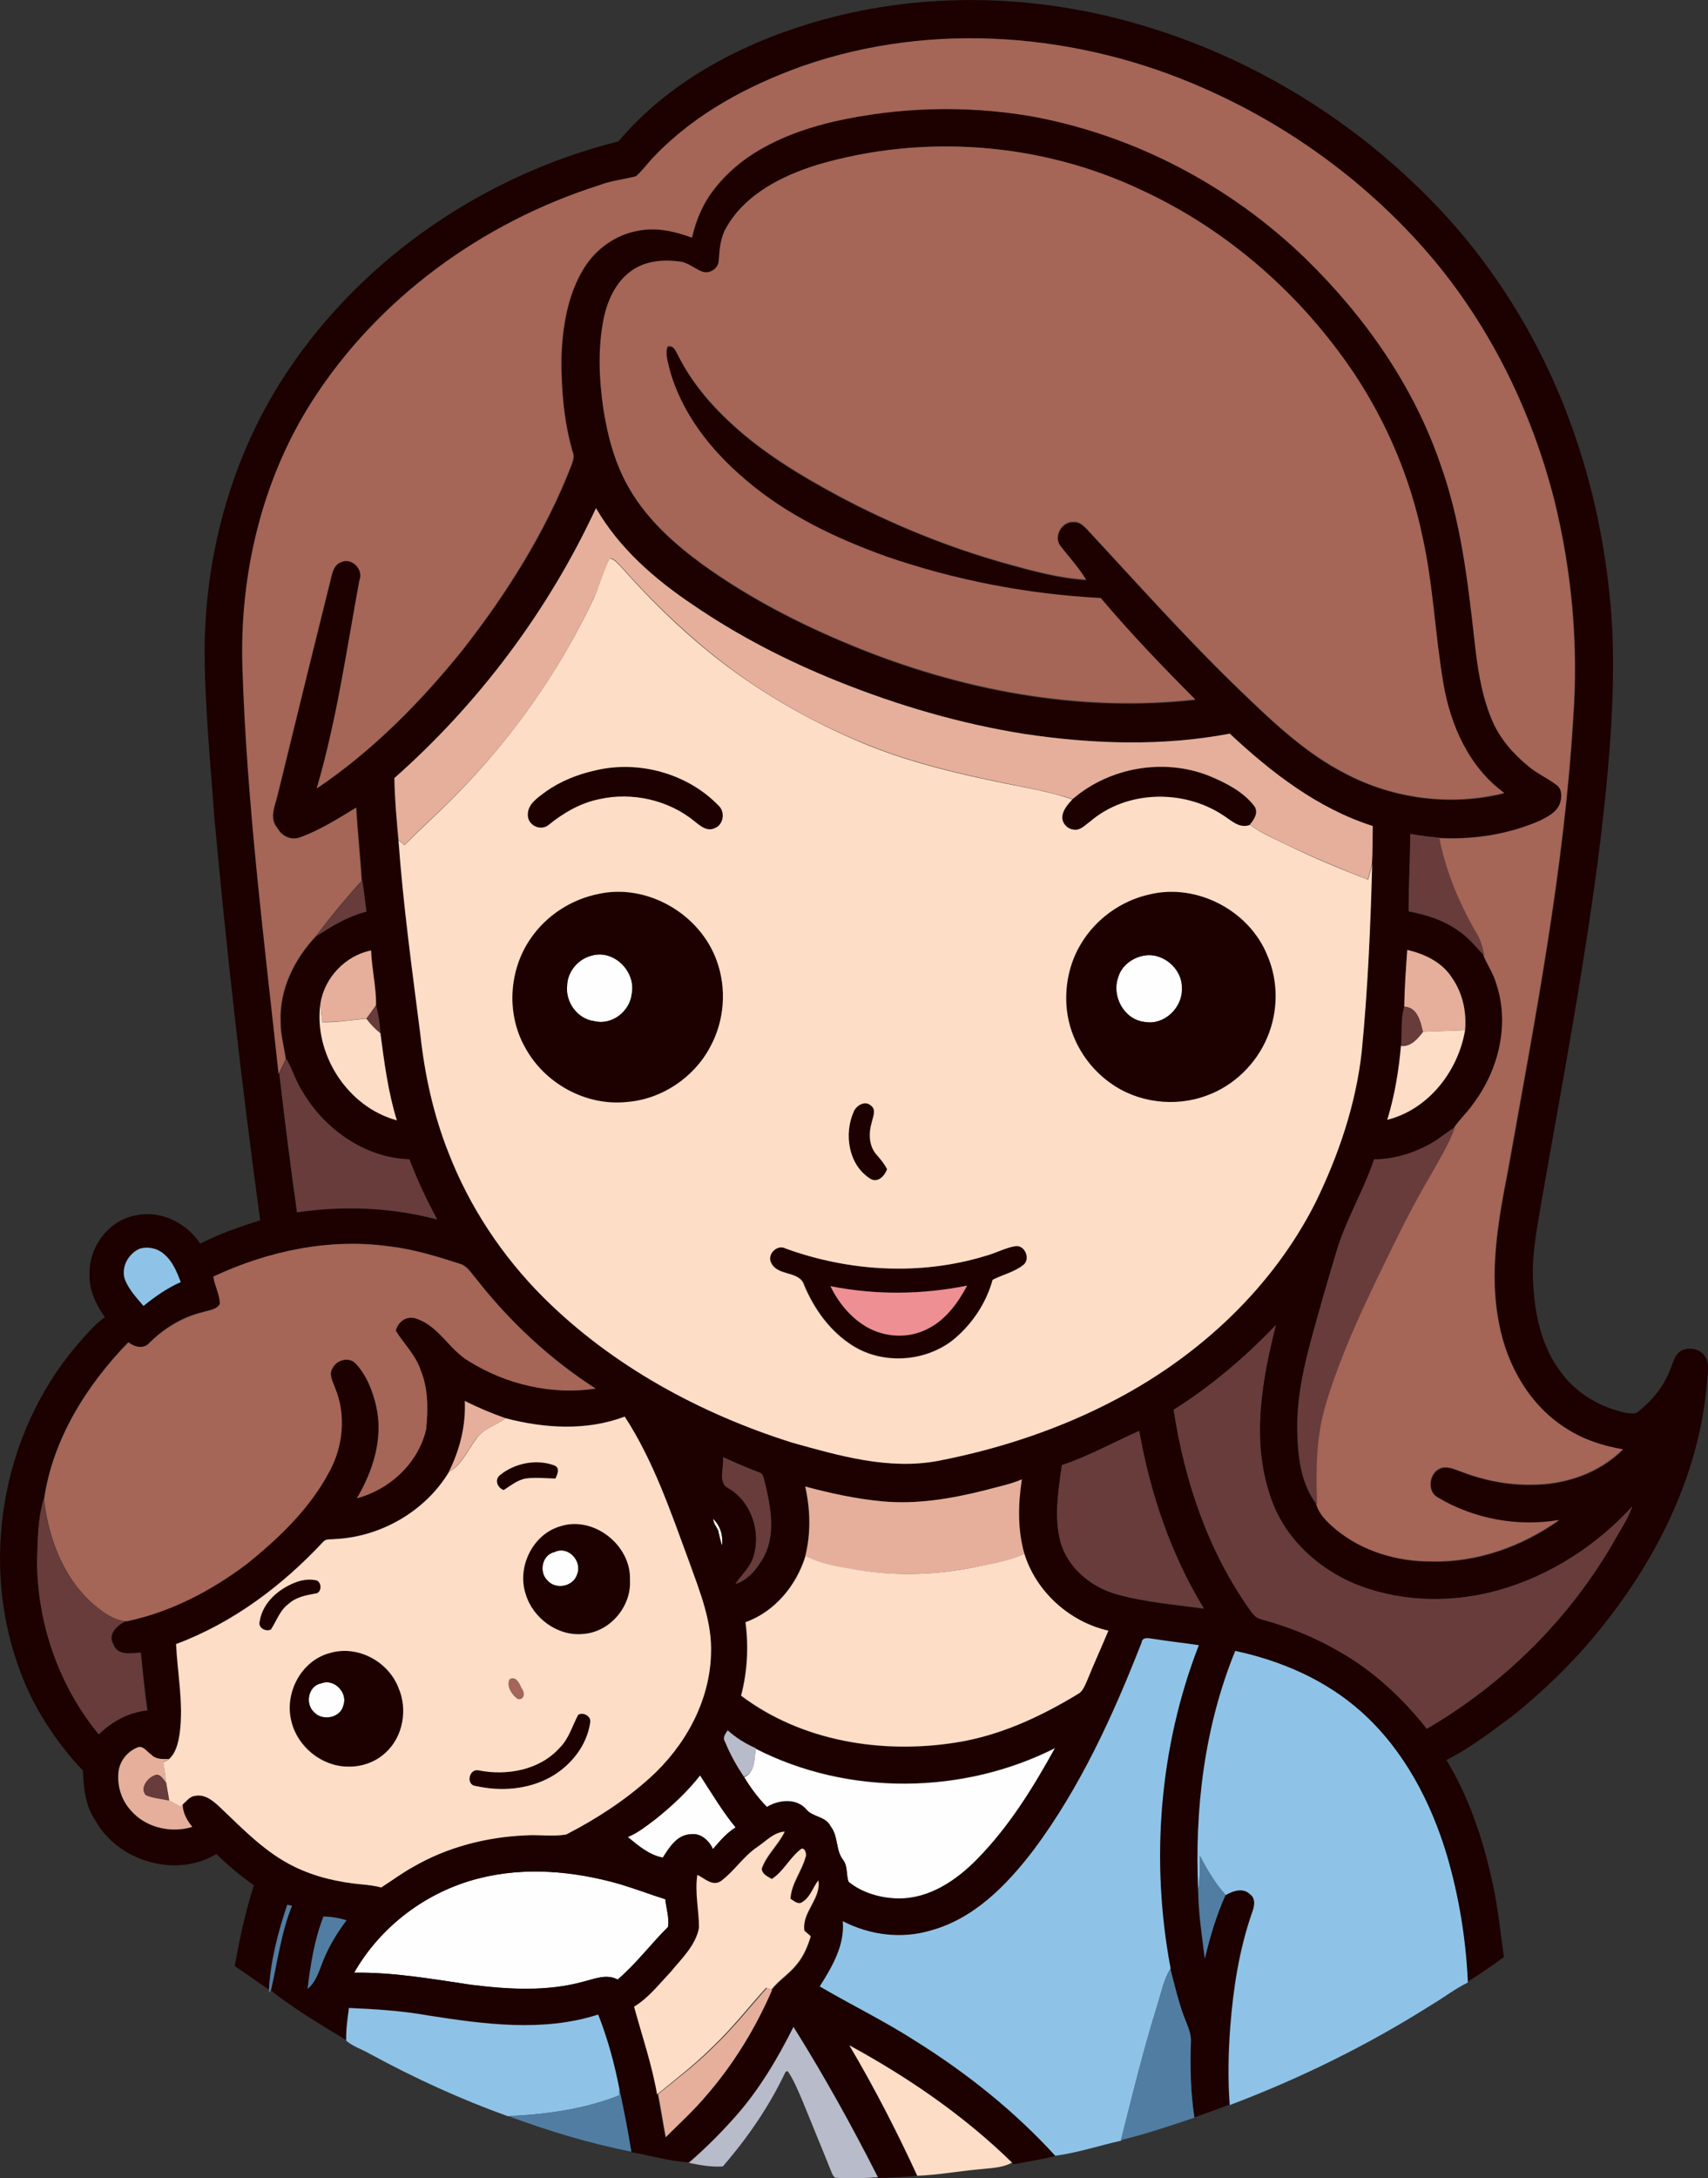
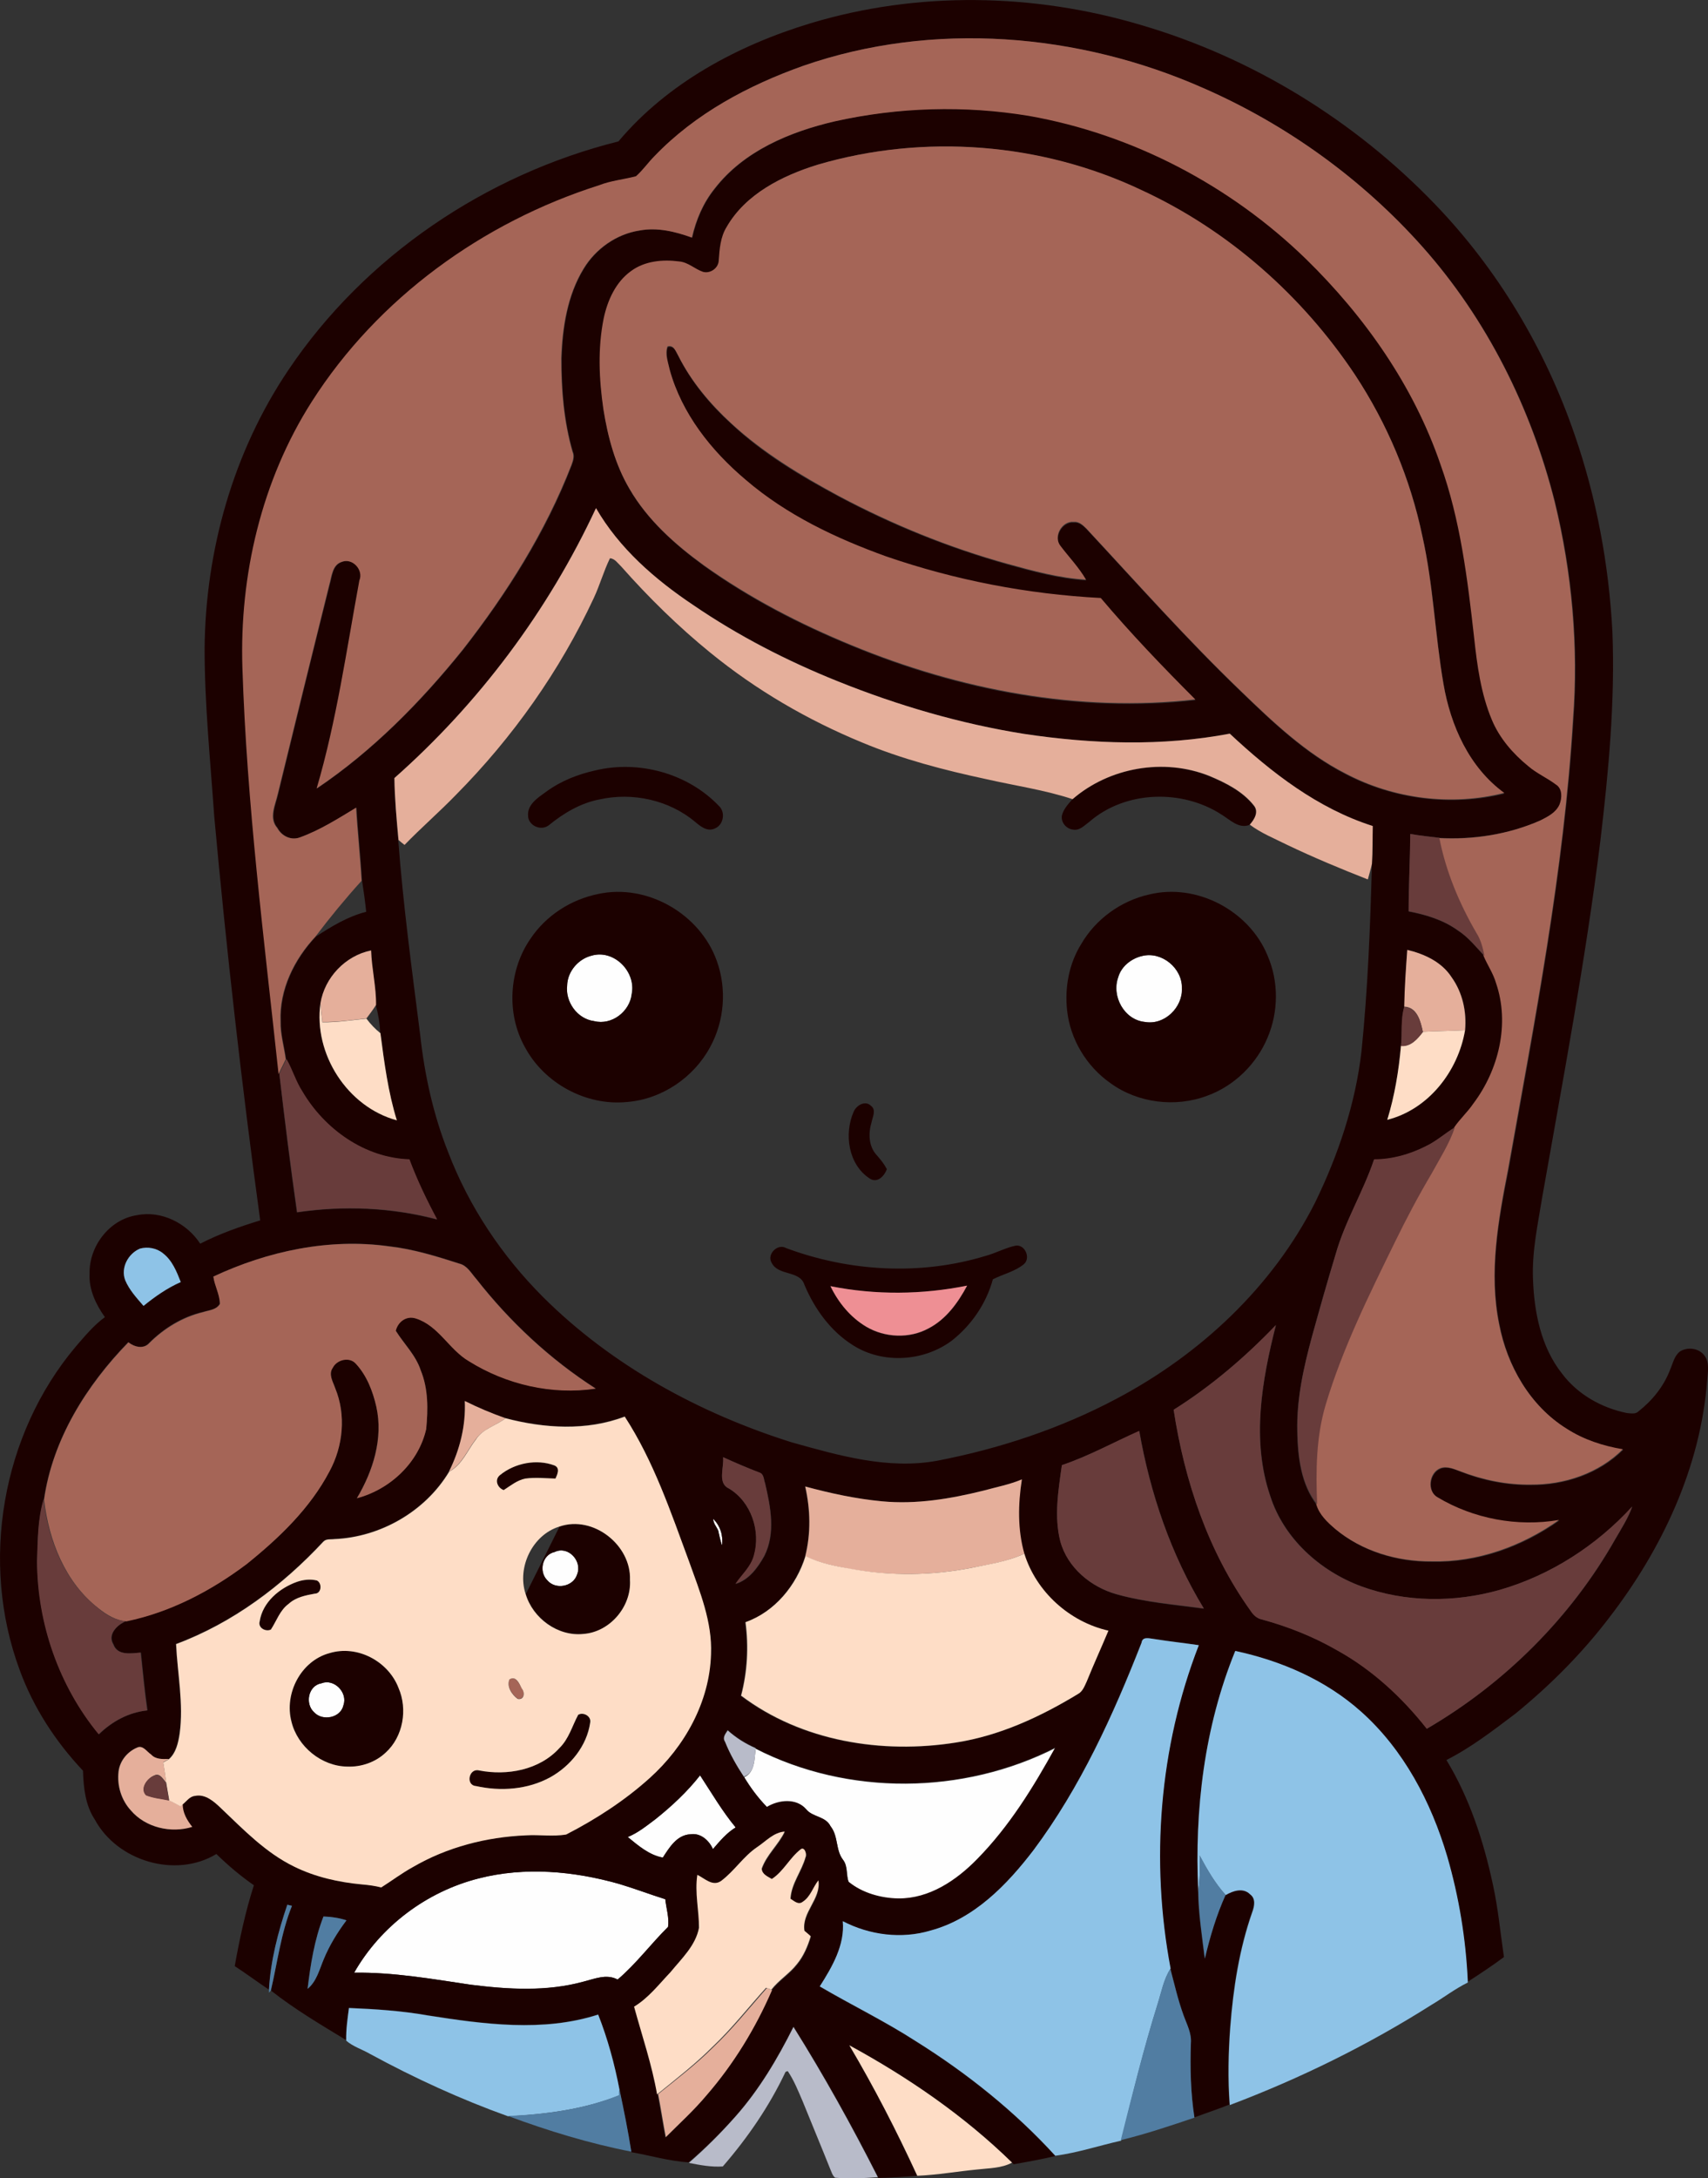
<svg xmlns="http://www.w3.org/2000/svg" version="1.1" id="Layer_1" x="0px" y="0px" viewBox="0 0 623.6 794.8" enable-background="new 0 0 623.6 794.8" xml:space="preserve">
  <rect x="0" y="0" width="623.6" height="794.8" fill="#333333" stroke="none" />
  <path fill="#FEFEFE" d="M216,348.7c8.2-2.4,16.3,5.9,14.6,14c-0.7,6.4-7.3,11.5-13.7,9.9c-6.2-0.8-10.6-7.1-9.9-13.2  C207.3,354.4,211.2,349.9,216,348.7z" />
  <path fill="#FEFEFE" d="M417.1,348.8c7.2-1.7,14.6,4.5,14.5,11.8c0.3,7-6.4,13.5-13.5,12.3c-7.6-0.7-12.3-9.3-9.8-16.3  C409.4,352.6,413,349.7,417.1,348.8z" />
  <path fill="#FEFEFE" d="M262.2,558.4c-0.6-1.4-1.8-2.6-1.8-4.2c2.6,2.6,3.7,6.1,3.2,9.7C263,562.1,262.6,560.2,262.2,558.4z" />
  <path fill="#FEFEFE" d="M202.5,566.3c5-2.4,10.2,3.3,8.2,8.2c-1.4,4.5-7.9,5.7-10.9,2.1C196.6,573.5,197.9,567.3,202.5,566.3z" />
  <path fill="#FEFEFE" d="M117.4,614.2c4.6-1.8,9.7,3.4,8,8c-1,4.7-7.6,6-10.7,2.6C111.2,621.7,112.5,615,117.4,614.2z" />
  <path fill="#FEFEFE" d="M275.9,638.1c33.8,17.3,75.8,16.8,109.5-0.3c-8,14.5-16.8,28.9-28.5,40.7c-7.6,7.7-17.6,14.5-28.8,14.4  c-6.5-0.1-13.2-2-18.2-6.1c-1-2.6-0.2-5.7-2-8c-2.9-3.6-1.7-8.7-4.6-12.3c-1.8-3.7-6.6-3.2-8.9-6.2c-3.6-4.1-10-3.4-14.3-0.8  c-3.3-3.3-6-7.1-8.4-11C275.7,646.7,275.4,641.7,275.9,638.1z" />
  <path fill="#FEFEFE" d="M255.6,647.8c4.2,6.4,8.1,13.1,13,19c-3.3,2-5.8,5-8.3,7.9c-1.5-3.2-4.6-6-8.3-5.4c-4.9,0.3-7.6,4.8-10,8.5  c-5-0.9-9-4.4-12.8-7.5c3.7-1.5,6.9-4.1,10.1-6.5C245.2,659.1,250.9,653.8,255.6,647.8z" />
  <path fill="#FEFEFE" d="M174.8,685.4c16.8-4.3,34.6-2.7,51.2,2c5.7,1.7,11.2,3.8,16.9,5.6c0.4,3.3,1.5,6.8,1,10.1  c-6.3,6.3-11.6,13.5-18.4,19.2c-4.1-2.2-8.5-0.2-12.6,0.8c-13.4,3.6-27.4,2.8-41,1.1c-14.1-2.1-28.3-4.6-42.6-4.4  C139,702.8,155.8,690.2,174.8,685.4z" />
  <g>
    <g>
      <path fill="#1C0100" d="M295.9,8.5C335-3.3,377.5-2.5,416.5,9.1C457.2,21,494.6,44,524,74.6c22.9,23.8,40.2,52.8,50.9,84    c8,23.1,12.5,47.4,13.8,71.9c1,25.5-1.4,51-4.4,76.3c-5.4,43.6-13.6,86.7-21.2,129.9c-1.6,9.9-3.8,19.8-3.4,29.9    c0.4,12.1,2.9,24.9,10.6,34.6c5.7,7.6,14.4,12.5,23.7,14.4c1.4,0.1,3.1,0.5,4.2-0.6c5.1-4,9.3-9.2,11.6-15.3c1-2.3,1.5-5,3.6-6.6    c2.8-1.7,6.8-1.2,8.8,1.4c2.1,2.6,1.3,6.1,1.1,9.1c-2.4,31.8-16.5,61.7-35.8,86.7c-9.9,13-21.5,24.6-34.1,34.9    c-8.1,6.1-16.2,12.4-25.3,17c8.5,14,13.6,29.7,17,45.6c1.9,8.7,2.7,17.5,4,26.3c-4.3,3.2-8.7,6.1-13.2,9    c-0.8-15.4-3.3-30.7-7.5-45.5c-5.8-19.8-15.8-39-31.5-52.9C484,613,467.8,606,451,602.4c-11.3,27.6-14.9,57.9-13.6,87.6    c0.1,8.3,1.4,16.4,2.4,24.6c1.9-8,4.3-15.8,7.6-23.3c2.7-1.5,6.4-2.8,8.9-0.3c2.2,1.6,1.7,4.4,0.8,6.6c-4.7,13.5-6.9,27.7-8,41.8    c-0.7,9.5-1,19-0.2,28.5c-4.2,1.7-8.5,3.1-12.8,4.7c-1.4-9-1.6-18.1-1.3-27.2c0.3-3.7-1.6-6.9-2.7-10.2c-2-5.5-3.3-11.3-4.8-16.9    c-7.4-39.3-4.2-80.7,10.3-118c-5.5-0.9-11.1-1.5-16.6-2.3c-1.6-0.2-4-0.9-4.3,1.4c-10.3,26.5-22.3,52.7-39.3,75.7    c-9.7,12.7-21.7,25.1-37.6,29.4c-10.7,3.1-22.3,1.7-32.1-3.4c0.9,8.7-3.8,16.7-8.4,23.8c11.6,6.8,23.8,12.7,35.1,20    c18.7,11.7,36,25.5,50.9,41.8c-5,1.2-10.1,2.1-15.2,3l-0.6-0.6C352,772,331.6,758,310.1,746.3c9.1,15.4,17.3,31.3,24.8,47.6    c-4.7,0.4-9.5,0.7-14.2,0.8l-0.2-0.4c-9.4-18.7-19.6-37-30.8-54.8c-5.8,11.6-12.5,22.8-21.1,32.6c-5.3,6-11.1,11.7-17.2,16.9    c-7-0.4-13.9-2.5-20.9-3.7l0-0.2c-1.2-7.6-2.8-15.1-4.3-22.6c-1.8-9.4-4.3-18.6-7.8-27.5c-20.2,6.5-41.8,3.5-62.3,0.3    c-9.5-1.6-19.1-2.3-28.7-2.7c-0.5,3.9-1.1,7.8-1,11.8c-9.4-5.7-18.9-11.3-27.5-18.1c2.4-10.3,3.7-21,7.7-30.9    c-0.4-0.1-1.3-0.3-1.7-0.4c-3.4,10-6.1,20.5-6.7,31c-4.2-2.8-8.2-5.8-12.5-8.6c1.8-10,3.9-19.9,7-29.5c-4.9-3.4-9.5-7.3-13.7-11.4    c-14.9,9-36.2,2.6-44.4-12.6c-3.5-5.3-4.1-11.7-4.3-17.8c-10-10.6-18.1-23-23.1-36.7c-14.6-39.3-6.6-86,20.5-118.1    c3.3-3.8,6.5-7.7,10.6-10.7c-3.3-4.6-5.9-10.1-5.6-15.9c-0.2-10,7.3-19.8,17.3-21.3c8.9-1.8,18.2,2.9,23.1,10.4    c7-3.6,14.4-6.2,21.9-8.5c-6.7-49.1-12.3-98.3-16.8-147.6c-1.4-20.3-3.5-40.6-3.5-61c0.3-35.9,10.5-71.9,30.6-101.7    c27.9-41.5,72.1-71.3,120.5-83.4C243.8,30.2,269.5,16.5,295.9,8.5z M293.3,24c-20,7.1-39.4,17.4-54,33c-2.3,2.4-4.3,5.1-6.8,7.4    c-4.5,1.1-9.1,1.5-13.5,3.3c-42.5,13.5-80.8,41.2-104.9,79c-18.3,28.7-26.4,63.2-25.3,97.1c1.6,49.6,8,98.9,13.2,148.2    c1.9,16.8,4,33.6,6.4,50.4c17-2.5,34.5-1.8,51.1,2.6c-3.8-7.1-7.3-14.3-10.1-21.9c-16.3-0.5-31-11-39.1-24.8    c-2.4-3.7-3.6-8-5.8-11.8c-0.7-4.6-2-9.1-1.9-13.8c-0.5-11.6,5-22.7,12.8-31c5.7-3.7,11.6-7.3,18.3-9c-0.4-3.8-0.9-7.5-1.5-11.3    c-0.5-8.9-1.5-17.8-2-26.7c-6.6,3.9-13.2,8.1-20.4,10.8c-3.3,1.3-6.8-0.4-8.4-3.4c-3.1-3.6-0.7-8.4,0.2-12.4    c6.2-25.4,12.4-50.9,18.8-76.3c0.9-3,1-7.3,4.6-8.4c3.9-1.5,8,3,6.4,6.8c-4.8,25.4-8.3,51.1-15.6,75.9    c20.4-13.8,37.9-31.5,53.3-50.6c16.1-20.6,30.3-42.9,39.7-67.4c0.6-1.6,1.2-3.3,0.4-4.9c-3.2-11-4.2-22.6-4.1-34.1    c0.4-11.2,2.1-22.8,8.1-32.6c4.4-7.3,12-12.7,20.5-14c6.5-1.2,13,0.4,19.1,2.6c1.4-6.5,4.1-12.7,8.3-17.9    C271.8,55,288.6,48.1,305,44.2c23.2-5.2,47.5-5.9,71-2c38,6.7,73.5,25.4,101.1,52.2c21.5,21,39.3,46.4,49.1,74.9    c7.3,20.3,10,41.9,12.3,63.2c1.1,10.2,2.5,20.5,6.5,30.1c2.8,6.7,7.6,12.3,13.2,16.8c3.2,2.6,7,4.3,10.2,6.8    c2.4,1.5,2.1,4.9,1.3,7.2c-1.3,3-4.4,4.5-7.1,5.9c-11.6,5.1-24.4,7.1-37.1,6.4c-3.5-0.4-7.1-0.8-10.6-1.4c0,9.4-0.6,18.8-0.6,28.3    c6.3,1.2,12.6,3.1,17.9,6.9c3.9,2.5,6.7,6.1,9.8,9.4c1.4,3.3,3.6,6.3,4.5,9.8c5,14.9,1,31.7-8.3,44c-2.1,3.1-4.9,5.6-7,8.7    c-3.6,2.2-6.7,5-10.6,6.9c-5.9,3-12.4,4.8-19,5c-3.9,11.8-10.6,22.5-14,34.5c-3,9.9-5.9,19.9-8.6,29.9c-3.1,11.4-5.7,23-5.4,34.9    c0.2,9.2,1.4,19.2,7.2,26.6c1.1,3.6,4,6.3,6.8,8.8c9.8,8.2,22.7,12,35.3,11.9c16.7,0.4,33-5.5,46.5-15.1    c-15.2,2.6-31.3-0.3-44.4-8.3c-4-2.2-3.1-9,1.1-10.6c2.5-0.9,5.1,0.3,7.4,1.2c8.1,3.2,16.8,4.9,25.5,4.8    c12.3,0.1,24.9-4.1,33.7-12.9c-7.2-1.2-14.3-3.5-20.5-7.5c-13.4-8.3-21.8-23-24.7-38.2c-3.9-18.8-0.4-37.9,3.3-56.5    c9.7-54.4,20.3-108.9,23.7-164.2c2-26.6-0.4-53.5-6.7-79.3c-8.6-34.2-24.8-66.7-48.3-93.1c-22.1-24.8-49.6-44.7-80-57.9    C393.8,12,340.6,7.6,293.3,24z M298.5,60.1c-13,4-26.4,10.7-33.1,23c-2.3,3.7-2.5,8.2-2.9,12.4c-0.2,2.7-3.1,4.7-5.7,4    c-3-1-5.5-3.5-8.7-3.8c-6-0.8-12.6-0.2-17.6,3.5c-5.7,4-8.6,10.7-10,17.3c-2.1,10.9-1.6,22.1-0.1,33.1c1.6,10.1,4.3,20.1,9.5,29    c6.6,11.3,16.6,20.2,27.1,27.9c16.7,12,35,21.4,54,29.2c39.4,16.3,82.8,24.6,125.5,19.8c-11.9-11.9-23.7-24.1-34.5-37    c-26.6-1.4-53.2-6.5-78.4-15.2c-18.4-6.6-36.3-15.1-51.2-27.9c-12.6-10.6-23.3-24.1-27.8-40.2c-0.6-2.8-1.7-5.7-0.8-8.5    c2.4-0.7,3,1.8,3.9,3.3c4.7,9.4,11.5,17.6,19.3,24.7c11.6,10.9,25.4,19.1,39.4,26.6c19.5,10.4,40.2,18.7,61.5,24.7    c9.4,2.6,18.9,5.2,28.7,5.8c-2.6-4.5-6.2-8.2-9.3-12.3c-2.8-3.4,0.5-9.2,4.8-8.8c1.9-0.2,3.4,1.2,4.6,2.4    c18.6,20,36.8,40.5,56.5,59.4c11.6,11.2,23.6,22.6,38.1,30c17.6,9.2,38.7,11.9,58,7.1c-12.8-9.3-19.6-24.6-22.2-39.8    c-3.1-17.9-3.7-36.2-7.7-53.9c-4.3-21-12.8-41.1-24.6-58.9c-19.2-28.9-46.2-52.8-77.8-67.3C380.3,52,337.4,48.7,298.5,60.1z     M144,283.9c0.1,7.5,0.8,15.1,1.4,22.6c1.8,23.8,5,47.4,8,71c1.6,14.7,4.8,29.3,10.3,43.1c7.6,19.8,19.6,37.7,34.6,52.7    c25.1,25,57.1,42.4,90.8,53c17.2,4.8,35.1,10,53.1,6.7c22.8-4.4,45.1-11.8,65.6-22.7c30.4-16.1,56.8-40.7,72.4-71.6    c8.4-17.3,14.7-35.9,16.9-55.2c2.3-22.7,3.2-45.5,3.8-68.3c0.3-4.6,0.2-9.2,0.3-13.8c-20.1-6.4-37-19.5-52.2-33.7    c-24.7,4.7-50.2,3.8-75,0.1c-23.4-3.7-46.2-10.4-68.1-19.2c-18.5-7.5-36.4-16.7-52.9-27.9c-13.9-9.4-27-20.7-35.4-35.3    C200.1,222.8,174.9,256.6,144,283.9z M117,366.1c-2.6,18.4,9.8,37.8,27.8,42.6c-3.2-10.4-4.5-21.1-6-31.8    c-0.1-3.4-0.7-6.9-1.6-10.2c0.1-6.6-1.6-13.3-1.8-19.9C126.1,348.7,118.6,356.7,117,366.1z M513.8,346.6    c-0.4,6.9-0.9,13.8-1.1,20.8c-1.3,4.6-0.7,9.5-1.2,14.2c-0.8,9.1-2.3,18.3-5,27c15-3.8,25.8-17.8,28.4-32.7    c0.7-6.8-0.9-13.8-4.9-19.3C526.3,351,520,348.1,513.8,346.6z M77.9,465.8c0.5,3.4,2.4,6.4,2.3,9.9c-1.2,2.2-4,2.3-6.2,3    c-7.5,1.7-14.2,5.9-19.6,11.3c-2.1,2.4-5.4,1.4-7.6-0.3c-15.3,15.7-27.6,35.5-30.8,57.4c-2.2,7.3-2.2,15-2.4,22.5    c0.1,22.8,8,45.6,22.6,63.2c4.8-4.7,10.9-8,17.7-8.7c-1-7-1.7-14-2.4-21.1c-3.5,0.3-8.5,1.2-10-3c-2.3-3.7,1.4-7.2,4.7-8.5    c16-3.3,30.9-11.1,43.9-20.9c11.8-9.4,23.1-20.2,30.2-33.8c5-9.2,6.1-20.6,2.1-30.3c-0.8-2.3-2.6-5.1-0.9-7.5    c1.5-3,6.1-4.1,8.4-1.5c4,4.3,6.2,10,7.5,15.7c2.5,11.5-1.2,23.5-7.1,33.4c12-3.2,22.5-12.9,25.3-25.2c0.7-7.2,0.8-14.7-2-21.5    c-1.8-5.5-6.1-9.6-9.1-14.4c0.8-3.3,3.8-5.6,7.3-4.5c8.3,2.6,12.1,11.4,19.4,15.6c13.7,8.5,30.4,12.4,46.3,10    c-16.7-10.7-31.3-24.4-43.6-40c-1.8-2.1-3.3-4.9-6.2-5.6c-8.4-2.7-16.8-5.3-25.6-6.3C120.1,451.7,97.7,456.5,77.9,465.8z     M45.7,467.1c1.5,3.6,4.2,6.5,6.7,9.4c4.2-3.4,8.6-6.5,13.6-8.7c-1.5-3.8-3.1-7.9-6.5-10.5c-2.3-1.9-5.6-2.4-8.4-1.7    C46.8,457.4,43.9,462.6,45.7,467.1z M428.5,514.4c4,26.1,12.7,51.8,28.2,73.4c1,1.5,2.3,2.8,4,3.1c9.6,2.6,19,6.3,27.6,11.3    c12.8,7,23.7,17.1,32.7,28.6c28.4-16.6,52.6-40.6,68.8-69.2c2.2-3.9,4.7-7.6,6.2-11.9c-13,14.2-29.8,25-48.3,30.4    c-16.5,4.7-34.5,4.7-50.7-1.3c-15-5.6-28.2-17.4-33.2-33c-6.9-20.3-3.1-42.1,2.1-62.3C454.6,495.2,442.2,505.8,428.5,514.4z     M169.7,511.2c0.4,8.9-1.8,17.8-5.8,25.7c-8.7,14.5-25,23.9-41.9,24.6c-1.3,0.2-3-0.2-4,0.9c-14.9,16.1-33.1,29.7-53.8,37.4    c0.6,10.9,2.8,21.8,1.3,32.7c-0.5,3.3-1.3,6.9-3.9,9.3c-2.3,0.1-4.8,0.2-6.5-1.6c-1.6-1-3-3.6-5.2-2.5c-3.5,1.5-6.3,4.8-6.7,8.7    c-0.6,5.1,1,10.4,4.5,14.2c5.3,6.3,14.6,8.4,22.4,6c-1.9-2.4-3.5-5.1-3.5-8.3c1.4-1.1,2.5-2.9,4.5-3.1c3.9-0.8,7.1,2.1,9.6,4.6    c8.2,7.8,16.3,16.2,26.6,21.2c7.7,3.8,16.2,5.8,24.7,6.5c2.4,0.2,4.8,0.5,7.1,1.1c3.8-2.5,7.5-5.2,11.5-7.4    c12.5-7.3,26.9-11,41.3-11.6c4.9-0.3,9.9,0.5,14.7-0.3c10.9-5.6,21.4-12.4,30.5-20.6c12.8-11.5,21.9-27.8,22.4-45.2    c0.5-11.8-4.1-22.9-8-33.8c-6.7-18.1-13-36.6-23.5-52.9c-13.9,5.3-29.3,4.3-43.5,0.6C179.5,515.8,174.6,513.6,169.7,511.2z     M387.7,534.6c-1.3,9.2-2.9,18.7-0.5,27.9c2.6,9.6,11.2,16.7,20.6,19.3c10.4,2.9,21.1,3.8,31.8,5.2    c-12.1-19.8-19.6-42.1-23.6-64.8C406.5,526.3,397.5,531.3,387.7,534.6z M264,531.7c0.4,3.8-2.2,9.5,2.2,11.5    c8.1,4.9,11.6,15.5,9.1,24.5c-1.1,4.1-4.5,6.9-6.7,10.3c4.9-1.5,8.1-5.9,10.5-10.2c4.2-8.3,2.3-17.9,0.3-26.5    c-0.5-1.3-0.4-3.4-2-3.9C272.9,535.6,268.4,533.7,264,531.7z M359.1,543.9c-12.1,3-24.6,5.1-37.2,3.9c-9.5-0.9-18.8-3-28-5.4    c1.9,8.4,2.2,17.1,0,25.5c-3.3,10.7-11.2,20.3-21.9,24.1c1.2,8.9,0.7,18.1-1.6,26.8c22.1,16.7,51.6,21.4,78.5,17.1    c15.9-2.5,30.8-9.3,44.5-17.7c1.7-1,2.4-2.9,3.2-4.6c2.6-6.2,5.4-12.3,7.9-18.5c-14.2-3.2-26.4-14.2-30.7-28.1    c-2.4-8.8-2.2-18.1-0.9-27.1C368.6,541.7,363.8,542.6,359.1,543.9z M262.2,558.4c0.4,1.9,0.8,3.7,1.4,5.5c0.5-3.6-0.6-7.1-3.2-9.7    C260.4,555.8,261.5,557,262.2,558.4z M264.7,635.5c1.8,4.5,4.2,8.8,6.9,12.8c2.4,4,5.2,7.7,8.4,11c4.3-2.6,10.7-3.3,14.3,0.8    c2.4,3,7.1,2.5,8.9,6.2c2.9,3.6,1.8,8.7,4.6,12.3c1.7,2.3,1,5.5,2,8c5,4.1,11.8,6,18.2,6.1c11.3,0.1,21.2-6.6,28.8-14.4    c11.7-11.9,20.5-26.2,28.5-40.7c-33.7,17.2-75.7,17.6-109.5,0.3l0-0.2c-3.7-1.6-7.2-3.8-10.2-6.5    C264.9,632.6,263.6,633.9,264.7,635.5z M255.6,647.8c-4.7,6-10.4,11.3-16.3,16c-3.2,2.4-6.4,5-10.1,6.5c3.8,3.1,7.8,6.6,12.8,7.5    c2.4-3.7,5.1-8.2,10-8.5c3.8-0.6,6.9,2.2,8.3,5.4c2.5-2.9,5-5.9,8.3-7.9C263.7,660.9,259.8,654.2,255.6,647.8z M276.4,674    c-5,3.4-8.2,8.6-12.9,12.4c-3.1,2.2-6-0.9-8.7-2.2c-1,6.4,0.6,12.9,0.6,19.3c-1.2,6.5-6.3,11.3-10.4,16.2    c-4.3,4.4-8.1,9.3-13.3,12.6c2.9,10.6,6.5,21.1,8.4,32c1,5.2,1.8,10.5,2.8,15.7c5-5.1,10.3-9.8,14.9-15.3    c9.9-11.5,17.9-24.5,23.9-38.4c2.7-3.5,6.7-5.9,9.4-9.4c2.4-2.9,3.9-6.5,5-10.1c-0.8-0.7-1.6-1.4-2.3-2    c-1.1-6.8,6.1-11.6,5.1-18.4c-2.1,2.5-2.9,6-5.7,7.8c-1.6,1.2-3.2-0.3-4.5-1.1c0.3-5.6,4.1-10,5.5-15.2c0.6-1-0.4-4-1.8-2.8    c-4,3.1-6.2,8-10.5,10.8c-1.6-0.9-3.6-1.7-3.7-3.8c1.8-5.1,6.1-8.7,8.4-13.5C282.5,668.6,279.6,671.9,276.4,674z M174.8,685.4    c-19,4.8-35.8,17.4-45.5,34.4c14.3-0.2,28.5,2.3,42.6,4.4c13.6,1.7,27.7,2.6,41-1.1c4.1-1,8.5-3,12.6-0.8    c6.8-5.8,12.1-13,18.4-19.2c0.5-3.3-0.7-6.8-1-10.1c-5.7-1.8-11.2-3.9-16.9-5.6C209.4,682.7,191.6,681.1,174.8,685.4z     M118.1,699.3c-3.3,8.4-4.8,17.4-5.8,26.4c3.3-2.7,4.3-7,5.9-10.8c2.1-5.1,5-9.8,8.3-14.2C123.8,699.8,121,699.4,118.1,699.3z" />
    </g>
    <path fill="#1C0100" d="M391.5,291.7c13.5-11.6,33.4-15.2,49.9-8.5c6,2.5,12.2,5.6,16.3,10.8c1.9,2.3,0.2,5.1-1.5,7   c-3.9,1.5-7-1.8-10.1-3.7c-14.4-9.4-35.1-8.9-48.3,2.5c-1.8,1.3-3.6,3.4-6.1,2.9c-2.4-0.3-4.4-2.6-4-5.1   C388.3,295.2,390,293.4,391.5,291.7z" />
    <path fill="#1C0100" d="M217.4,281.1c15.9-3.8,33.7,1.1,45,12.9c2.6,2.3,1.8,7-1.4,8.3c-2.8,1.3-5.3-0.8-7.3-2.5   c-9.5-7.9-22.8-10.8-34.8-8.1c-6.9,1.3-13.1,5-18.5,9.4c-2.9,2.3-7.6,0.1-7.6-3.5c-0.3-4.1,3.7-6.6,6.6-8.7   C204.7,285,211,282.5,217.4,281.1z" />
    <g>
      <path fill="#1C0100" d="M218.4,326.2c17.9-3.9,37.2,7.3,43.3,24.4c3.7,10.2,2.8,21.9-2.4,31.4c-6,11.2-17.7,19.1-30.4,20.1    c-15,1.5-30.3-6.9-37.3-20.1c-6.8-12.2-5.8-28.1,2.1-39.5C199.4,334,208.5,328.2,218.4,326.2z M216,348.7    c-4.9,1.2-8.7,5.7-8.9,10.7c-0.8,6.1,3.6,12.4,9.9,13.2c6.4,1.6,13-3.5,13.7-9.9C232.3,354.6,224.2,346.3,216,348.7z" />
    </g>
    <g>
      <path fill="#1C0100" d="M419.5,326.4c17.4-4.3,36.6,5.9,43.3,22.3c4.1,9.4,4,20.5,0,29.9c-4,9.6-12.1,17.6-22,21.2    c-11.6,4.4-25.4,2.7-35.4-4.6c-8.7-6.1-14.7-16-15.8-26.6c-0.9-8.3,0.7-17,5.2-24.2C400.1,335.3,409.3,328.7,419.5,326.4z     M417.1,348.8c-4,0.9-7.7,3.8-8.9,7.8c-2.5,6.9,2.3,15.6,9.8,16.3c7.1,1.3,13.8-5.3,13.5-12.3    C431.7,353.3,424.2,347.1,417.1,348.8z" />
    </g>
    <path fill="#1C0100" d="M311.7,405.6c1-2.3,4.2-4.2,6.3-2.1c2,1.5,0.6,4,0.2,6c-1.2,4-1.1,8.8,1.9,12c1.4,1.6,2.7,3.2,3.7,5.1   c-0.9,2.5-3.5,5.3-6.3,3.4C309.7,424.9,308.1,413.7,311.7,405.6z" />
    <g>
      <path fill="#1C0100" d="M359.7,458.3c3.8-1,7.3-3,11.2-3.8c3.4-0.4,5.5,4.6,2.9,6.8c-3.3,2.7-7.6,3.6-11.3,5.5    c-2.4,8.8-7.8,16.7-14.9,22.3c-10.2,7.7-25.2,8.7-36.1,1.8c-8.2-5.1-14.1-13.3-17.8-22.1c-1.7-5.4-9.6-3.1-12-8.1    c-1.8-3,2.2-7.1,5.3-5.3C310.1,464,336,465.5,359.7,458.3z M303.2,469.3c2.9,6,7.4,11.4,13.1,14.9c6.8,4,15.7,4.4,22.7,0.6    c6.4-3.3,10.8-9.4,14.1-15.6C336.7,472.4,319.6,472.6,303.2,469.3z" />
    </g>
    <path fill="#1C0100" d="M182.6,538.2c5.4-4.4,13.3-5.9,19.9-3.4c2.2,0.9,1.1,3.3,0.4,4.8c-3.7-0.1-7.4-0.6-11,0   c-3,0.6-5.4,2.6-7.9,4.2C181.7,542.9,180.4,539.9,182.6,538.2z" />
    <g>
-       <path fill="#1C0100" d="M204.3,557c12.3-4.2,26.2,6.8,25.8,19.5c0.5,9.6-7.4,19-17,19.7c-9.3,1-18.5-5.8-21.1-14.6    C188.7,571.9,194.4,560,204.3,557z M202.5,566.3c-4.6,1-5.8,7.2-2.7,10.3c3,3.6,9.5,2.4,10.9-2.1    C212.7,569.6,207.4,563.9,202.5,566.3z" />
+       <path fill="#1C0100" d="M204.3,557c12.3-4.2,26.2,6.8,25.8,19.5c0.5,9.6-7.4,19-17,19.7c-9.3,1-18.5-5.8-21.1-14.6    z M202.5,566.3c-4.6,1-5.8,7.2-2.7,10.3c3,3.6,9.5,2.4,10.9-2.1    C212.7,569.6,207.4,563.9,202.5,566.3z" />
    </g>
    <path fill="#1C0100" d="M108.4,577.2c2.4-0.8,4.9-1.1,7.4-0.5c2,1,1.7,4.8-0.8,4.8c-3.4,0.6-6.9,1.3-9.5,3.7   c-3.2,2.3-4.5,6.2-6.5,9.4c-1.9,0.9-4.8-0.6-4.1-3C95.9,584.6,102,579.5,108.4,577.2z" />
    <g>
      <path fill="#1C0100" d="M120.3,603.2c10.1-3.1,21.4,3,25.3,12.7c3.3,7.8,1.7,17.8-4.7,23.6c-3.7,3.5-8.9,5.4-14,5.1    c-9.4-0.1-18.2-7.3-20.4-16.4C103.7,617.9,109.9,605.9,120.3,603.2z M117.4,614.2c-4.9,0.8-6.1,7.5-2.7,10.6    c3.1,3.3,9.7,2,10.7-2.6C127,617.6,122,612.4,117.4,614.2z" />
    </g>
    <path fill="#1C0100" d="M211.1,625.7c1.8-1.1,4.8,0.5,4.3,2.8c-1.2,8.5-7.1,15.9-14.6,20c-8.2,4.5-18.1,5.3-27.1,3.2   c-3.9-0.4-2.6-6.7,1.1-5.7c10.3,2,22-0.1,29.3-8.1C207.7,634.5,208.9,629.8,211.1,625.7z" />
  </g>
  <g>
    <path fill="#A56557" d="M293.3,24c47.3-16.4,100.5-12,146,8.1c30.4,13.3,58,33.2,80,57.9c23.5,26.4,39.7,58.9,48.3,93.1   c6.3,25.9,8.7,52.8,6.7,79.3c-3.3,55.3-14,109.8-23.7,164.2c-3.6,18.5-7.1,37.7-3.3,56.5c2.9,15.2,11.3,29.9,24.7,38.2   c6.2,4,13.3,6.3,20.5,7.5c-8.8,8.8-21.4,13-33.7,12.9c-8.7,0.1-17.4-1.7-25.5-4.8c-2.3-0.8-4.9-2.1-7.4-1.2   c-4.2,1.6-5,8.4-1.1,10.6c13.2,7.9,29.3,10.9,44.4,8.3c-13.5,9.6-29.9,15.5-46.5,15.1c-12.6,0.1-25.5-3.7-35.3-11.9   c-2.8-2.4-5.7-5.1-6.8-8.8c-0.5-12.2-0.4-24.5,3.1-36.3c6.2-20.8,15.9-40.2,25.4-59.6c4.1-8.4,8.5-16.7,13.3-24.8   c3-5.5,6.5-10.9,8.5-16.9c2.1-3.1,4.9-5.6,7-8.7c9.3-12.3,13.4-29.2,8.3-44c-1-3.5-3.1-6.5-4.5-9.8c-0.7-2.9-1.3-5.8-2.9-8.3   c-6.3-10.8-11.2-22.5-13.6-34.8c12.6,0.7,25.5-1.3,37.1-6.4c2.8-1.4,5.8-2.9,7.1-5.9c0.9-2.3,1.1-5.7-1.3-7.2   c-3.3-2.5-7.1-4.1-10.2-6.8c-5.5-4.5-10.4-10.1-13.2-16.8c-4-9.5-5.4-19.9-6.5-30.1c-2.4-21.3-5-42.9-12.3-63.2   c-9.8-28.6-27.6-53.9-49.1-74.9c-27.6-26.8-63.2-45.5-101.1-52.2c-23.5-3.9-47.7-3.2-71,2c-16.4,3.8-33.2,10.8-43.8,24.5   c-4.2,5.2-6.8,11.4-8.3,17.9c-6.1-2.2-12.6-3.8-19.1-2.6c-8.5,1.3-16.1,6.7-20.5,14c-5.9,9.7-7.7,21.4-8.1,32.6   c0,11.4,0.9,23,4.1,34.1c0.7,1.6,0.2,3.3-0.4,4.9c-9.5,24.4-23.6,46.8-39.7,67.4c-15.4,19.1-32.9,36.9-53.3,50.6   c7.3-24.8,10.9-50.5,15.6-75.9c1.6-3.8-2.5-8.3-6.4-6.8c-3.6,1.1-3.7,5.4-4.6,8.4c-6.3,25.4-12.6,50.9-18.8,76.3   c-0.9,4-3.4,8.8-0.2,12.4c1.6,3,5.1,4.7,8.4,3.4c7.2-2.6,13.8-6.8,20.4-10.8c0.5,8.9,1.5,17.8,2,26.7c-5.9,6.5-11.5,13.3-16.8,20.3   c-7.8,8.3-13.3,19.4-12.8,31c-0.1,4.7,1.3,9.2,1.9,13.8c-0.8,1.8-1.8,3.6-2.6,5.4c-5.3-49.3-11.6-98.6-13.2-148.2   c-1.1-33.8,7-68.4,25.3-97.1c24.1-37.8,62.4-65.5,104.9-79c4.3-1.7,9-2.1,13.5-3.3c2.5-2.2,4.4-5,6.8-7.4   C253.9,41.4,273.3,31.1,293.3,24z" />
    <path fill="#A56557" d="M298.5,60.1c38.8-11.4,81.8-8.1,118.4,9.3c31.6,14.6,58.6,38.5,77.8,67.3c11.8,17.9,20.2,37.9,24.6,58.9   c4,17.8,4.6,36,7.7,53.9c2.6,15.2,9.4,30.5,22.2,39.8c-19.3,4.9-40.4,2.2-58-7.1c-14.5-7.4-26.5-18.8-38.1-30   c-19.7-18.9-37.9-39.4-56.5-59.4c-1.2-1.2-2.7-2.6-4.6-2.4c-4.3-0.4-7.6,5.4-4.8,8.8c3.1,4.1,6.7,7.8,9.3,12.3   c-9.8-0.6-19.3-3.2-28.7-5.8c-21.3-5.9-41.9-14.3-61.5-24.7c-13.9-7.5-27.7-15.8-39.4-26.6c-7.7-7.1-14.6-15.3-19.3-24.7   c-0.9-1.5-1.6-4-3.9-3.3c-1,2.8,0.2,5.7,0.8,8.5c4.4,16,15.2,29.6,27.8,40.2c14.9,12.8,32.9,21.3,51.2,27.9   c25.2,8.7,51.7,13.8,78.4,15.2c10.9,12.9,22.6,25.1,34.5,37c-42.6,4.8-86-3.5-125.5-19.8c-19-7.8-37.3-17.3-54-29.2   c-10.5-7.6-20.5-16.5-27.1-27.9c-5.2-8.8-7.9-18.9-9.5-29c-1.6-10.9-2.1-22.2,0.1-33.1c1.4-6.6,4.4-13.3,10-17.3   c5-3.7,11.6-4.3,17.6-3.5c3.3,0.3,5.7,2.8,8.7,3.8c2.6,0.7,5.5-1.3,5.7-4c0.3-4.3,0.6-8.7,2.9-12.4   C272.2,70.8,285.6,64.1,298.5,60.1z" />
    <path fill="#A56557" d="M77.9,465.8c19.9-9.3,42.3-14.1,64.2-11c8.8,1,17.2,3.6,25.6,6.3c2.9,0.7,4.3,3.5,6.2,5.6   c12.2,15.6,26.9,29.3,43.6,40c-16,2.4-32.7-1.5-46.3-10c-7.2-4.2-11.1-13-19.4-15.6c-3.4-1.1-6.5,1.2-7.3,4.5   c3,4.8,7.3,8.9,9.1,14.4c2.8,6.8,2.7,14.3,2,21.5c-2.8,12.3-13.2,22-25.3,25.2c5.9-9.9,9.7-21.8,7.1-33.4   c-1.3-5.7-3.5-11.4-7.5-15.7c-2.3-2.6-6.9-1.5-8.4,1.5c-1.7,2.4,0.1,5.1,0.9,7.5c4,9.7,2.9,21.1-2.1,30.3   c-7.1,13.5-18.4,24.3-30.2,33.8c-13,9.8-27.9,17.6-43.9,20.9c-3.9-0.3-7.3-2.4-10.3-4.8c-12.1-9.4-18.1-24.7-19.8-39.6   c3.1-22,15.5-41.7,30.8-57.4c2.1,1.7,5.5,2.6,7.6,0.3c5.4-5.4,12.2-9.5,19.6-11.3c2.1-0.7,4.9-0.8,6.2-3   C80.2,472.2,78.3,469.1,77.9,465.8z" />
    <path fill="#A56557" d="M186,612.8c2.4-1.5,3.5,1.6,4.5,3.2c1.2,1.5,0.9,4.3-1.5,3.8C186.9,618.3,185,615.4,186,612.8z" />
  </g>
  <g>
    <path fill="#E5AF9B" d="M144,283.9c30.9-27.3,56.2-61.1,73.6-98.5c8.5,14.7,21.5,26,35.4,35.3c16.5,11.3,34.4,20.5,52.9,27.9   c21.9,8.8,44.8,15.5,68.1,19.2c24.8,3.7,50.2,4.6,75-0.1c15.2,14.2,32.1,27.3,52.2,33.7c-0.1,4.6,0,9.2-0.3,13.8   c-0.4,1.9-1,3.8-1.5,5.7c-9.9-3.9-19.8-8-29.4-12.6c-4.6-2.3-9.6-4.3-13.7-7.4c1.7-1.9,3.4-4.7,1.5-7c-4.1-5.2-10.3-8.3-16.3-10.8   c-16.6-6.6-36.5-3.1-49.9,8.5c-10.3-3.4-21-4.9-31.5-7.3c-15.4-3.3-30.8-7.3-45.4-13.4c-19.9-8.2-38.6-19.1-55.3-32.7   c-11.7-9.5-22.6-20.2-32.6-31.5c-1.2-1.1-2.3-2.9-4.1-3c-2.3,4.7-3.7,9.8-5.9,14.5c-12.4,26.6-29.6,50.9-50.3,71.8   c-6.1,6.3-12.7,12-18.8,18.3c-0.8-0.6-1.5-1.2-2.2-1.8C144.8,299,144.1,291.4,144,283.9z" />
    <path fill="#E5AF9B" d="M117,366.1c1.5-9.4,9.1-17.4,18.5-19.3c0.2,6.6,1.9,13.4,1.8,19.9c-1.1,1.7-2.3,3.3-3.5,4.9   c-5.3,0.6-10.7,1.4-16.1,1.3C117.5,370.7,117.2,368.4,117,366.1z" />
    <path fill="#E5AF9B" d="M513.8,346.6c6.3,1.5,12.6,4.4,16.2,10c4,5.6,5.5,12.6,4.9,19.3c-5.1,0.3-10.2,0.3-15.4,0.6   c-0.8-3.7-2-9-6.8-9.2C512.8,360.4,513.3,353.5,513.8,346.6z" />
    <path fill="#E5AF9B" d="M169.7,511.2c4.8,2.4,9.8,4.5,14.9,6.3c-3.6,2.7-8.4,3.9-11,7.8c-3.1,4-5,9.2-9.7,11.7   C167.9,529,170.1,520.2,169.7,511.2z" />
    <path fill="#E5AF9B" d="M359.1,543.9c4.7-1.3,9.5-2.2,14-4.1c-1.4,9-1.6,18.3,0.9,27.1c-6.1,2.9-12.8,3.9-19.4,5.2   c-14.4,2.8-29.3,3-43.7,0.5c-5.8-1.1-11.6-2.2-16.9-4.7c2.1-8.4,1.9-17.1,0-25.5c9.2,2.5,18.5,4.5,28,5.4   C334.5,549,347,546.9,359.1,543.9z" />
    <path fill="#E5AF9B" d="M43.3,646.4c0.5-3.9,3.2-7.2,6.7-8.7c2.2-1.1,3.6,1.5,5.2,2.5c1.6,1.8,4.2,1.7,6.5,1.6   c-0.7,0.4-1.4,0.8-2.1,1.2c0.4,2.5,0.8,5,1.1,7.5c-1.1-1.2-2.3-3.7-4.3-2.7c-2.6,1-5.4,4.8-3,7.2c2.7,1.1,5.6,1.3,8.4,1.9   c1.4,0.7,2.7,1.4,4.1,2.1c0.2-0.2,0.6-0.5,0.8-0.7c0,3.2,1.6,5.9,3.5,8.3c-7.7,2.4-17,0.3-22.4-6C44.3,656.8,42.7,651.5,43.3,646.4   z" />
    <path fill="#E5AF9B" d="M260.4,747c7.1-6.7,13.1-14.3,19.6-21.6c0.5,0.2,1.4,0.6,1.9,0.7c-6,13.9-14,27-23.9,38.4   c-4.6,5.5-9.9,10.3-14.9,15.3c-1-5.2-1.8-10.5-2.8-15.7C247.1,758.6,254.1,753.3,260.4,747z" />
  </g>
  <g>
    <g>
-       <path fill="#FEDDC6" d="M222.6,203.8c1.8,0.2,2.9,1.9,4.1,3c10,11.3,20.8,22,32.6,31.5c16.7,13.5,35.5,24.4,55.3,32.7    c14.6,6.1,29.9,10.1,45.4,13.4c10.5,2.4,21.3,3.8,31.5,7.3c-1.5,1.7-3.2,3.5-3.6,5.9c-0.4,2.5,1.6,4.8,4,5.1    c2.5,0.5,4.2-1.6,6.1-2.9c13.2-11.4,33.8-11.9,48.3-2.5c3.1,1.9,6.1,5.2,10.1,3.7c4.2,3.2,9.1,5.1,13.7,7.4    c9.6,4.7,19.4,8.7,29.4,12.6c0.5-1.9,1.1-3.8,1.5-5.7c-0.6,22.8-1.6,45.6-3.8,68.3c-2.1,19.2-8.4,37.8-16.9,55.2    c-15.6,30.9-42,55.5-72.4,71.6c-20.5,10.9-42.8,18.3-65.6,22.7c-18,3.3-35.9-1.9-53.1-6.7c-33.6-10.6-65.7-28-90.8-53    c-15-15-26.9-32.9-34.6-52.7c-5.5-13.8-8.7-28.4-10.3-43.1c-3-23.6-6.3-47.3-8-71c0.7,0.6,1.5,1.2,2.2,1.8    c6.1-6.2,12.7-12,18.8-18.3c20.6-20.9,37.8-45.2,50.3-71.8C218.9,213.5,220.3,208.5,222.6,203.8z M217.4,281.1    c-6.4,1.4-12.7,3.9-18.1,7.7c-2.9,2.2-6.8,4.6-6.6,8.7c0.1,3.7,4.7,5.9,7.6,3.5c5.4-4.4,11.6-8,18.5-9.4c12-2.7,25.3,0.3,34.8,8.1    c2,1.6,4.5,3.8,7.3,2.5c3.3-1.2,4-6,1.4-8.3C251.1,282.3,233.3,277.3,217.4,281.1z M218.4,326.2c-9.9,2-19,7.9-24.7,16.3    c-7.9,11.4-8.9,27.3-2.1,39.5c7.1,13.3,22.3,21.7,37.3,20.1c12.7-1,24.5-8.9,30.4-20.1c5.2-9.5,6.1-21.2,2.4-31.4    C255.6,333.5,236.3,322.2,218.4,326.2z M419.5,326.4c-10.2,2.3-19.4,8.9-24.8,17.9c-4.4,7.2-6.1,15.9-5.2,24.2    c1.2,10.6,7.2,20.5,15.8,26.6c10,7.3,23.8,9,35.4,4.6c9.9-3.6,18-11.6,22-21.2c4-9.4,4.1-20.5,0-29.9    C456.1,332.2,436.9,322.1,419.5,326.4z M311.7,405.6c-3.6,8.1-2,19.3,5.9,24.4c2.8,1.9,5.4-0.9,6.3-3.4c-1-1.9-2.3-3.5-3.7-5.1    c-3-3.2-3.1-8-1.9-12c0.4-1.9,1.7-4.5-0.2-6C315.9,401.4,312.7,403.3,311.7,405.6z M359.7,458.3c-23.7,7.2-49.6,5.7-72.8-2.7    c-3.1-1.8-7.1,2.2-5.3,5.3c2.4,4.9,10.4,2.7,12,8.1c3.7,8.8,9.6,17,17.8,22.1c10.9,6.8,25.9,5.9,36.1-1.8    c7.1-5.6,12.5-13.6,14.9-22.3c3.7-1.9,8-2.8,11.3-5.5c2.6-2.2,0.5-7.2-2.9-6.8C367,455.3,363.5,457.3,359.7,458.3z" />
-     </g>
+       </g>
    <path fill="#FEDDC6" d="M117,366.1c0.2,2.3,0.4,4.6,0.7,6.9c5.4,0.1,10.7-0.8,16.1-1.3c1.5,2,3.2,3.8,5.1,5.3   c1.4,10.7,2.8,21.5,6,31.8C126.8,403.9,114.4,384.5,117,366.1z" />
    <path fill="#FEDDC6" d="M519.5,376.5c5.1-0.3,10.2-0.3,15.4-0.6c-2.5,14.9-13.3,28.9-28.4,32.7c2.7-8.8,4.2-17.9,5-27   C515.1,381.9,517.5,379.1,519.5,376.5z" />
    <g>
      <path fill="#FEDDC6" d="M184.6,517.5c14.1,3.7,29.6,4.7,43.5-0.6c10.6,16.3,16.8,34.8,23.5,52.9c3.9,10.9,8.5,22,8,33.8    c-0.5,17.4-9.6,33.7-22.4,45.2c-9.1,8.2-19.6,15-30.5,20.6c-4.8,0.8-9.8,0-14.7,0.3c-14.4,0.6-28.8,4.3-41.3,11.6    c-4,2.2-7.7,5-11.5,7.4c-2.4-0.6-4.7-0.9-7.1-1.1c-8.5-0.8-17-2.7-24.7-6.5c-10.3-5-18.4-13.4-26.6-21.2c-2.6-2.5-5.8-5.4-9.6-4.6    c-2,0.2-3.1,2-4.5,3.1c-0.2,0.2-0.6,0.5-0.8,0.7c-1.4-0.7-2.7-1.5-4.1-2.1c-0.4-2.1-0.7-4.3-1.1-6.4c-0.3-2.5-0.7-5-1.1-7.5    c0.7-0.4,1.4-0.8,2.1-1.2c2.6-2.3,3.4-6,3.9-9.3c1.5-10.9-0.8-21.8-1.3-32.7c20.7-7.7,38.8-21.3,53.8-37.4c1.1-1.1,2.7-0.7,4-0.9    c16.8-0.7,33.2-10.1,41.9-24.6c4.7-2.5,6.6-7.7,9.7-11.7C176.2,521.3,181.1,520.2,184.6,517.5z M182.6,538.2    c-2.2,1.7-1,4.7,1.3,5.5c2.5-1.6,4.9-3.6,7.9-4.2c3.7-0.5,7.4-0.1,11,0c0.7-1.5,1.8-3.9-0.4-4.8C196,532.3,188,533.8,182.6,538.2z     M204.3,557c-9.9,3-15.6,14.9-12.4,24.6c2.6,8.9,11.8,15.6,21.1,14.6c9.7-0.7,17.6-10,17-19.7C230.5,563.8,216.6,552.8,204.3,557z     M108.4,577.2c-6.4,2.3-12.5,7.4-13.6,14.4c-0.7,2.4,2.2,3.9,4.1,3c2.1-3.2,3.3-7.1,6.5-9.4c2.6-2.4,6.2-3.1,9.5-3.7    c2.5,0,2.8-3.8,0.8-4.8C113.3,576.1,110.7,576.4,108.4,577.2z M120.3,603.2c-10.4,2.8-16.6,14.7-13.9,25    c2.2,9.1,11,16.3,20.4,16.4c5.1,0.2,10.3-1.6,14-5.1c6.4-5.8,8.1-15.8,4.7-23.6C141.8,606.2,130.5,600.1,120.3,603.2z M186,612.8    c-1.1,2.6,0.9,5.6,3,7.1c2.5,0.5,2.7-2.4,1.5-3.8C189.6,614.3,188.4,611.3,186,612.8z M211.1,625.7c-2.2,4.1-3.4,8.8-6.9,12.2    c-7.3,8-19.1,10.1-29.3,8.1c-3.7-0.9-5,5.4-1.1,5.7c9,2,18.9,1.3,27.1-3.2c7.4-4.1,13.4-11.5,14.6-20    C215.9,626.2,213,624.6,211.1,625.7z" />
    </g>
    <path fill="#FEDDC6" d="M354.6,572.1c6.6-1.4,13.3-2.3,19.4-5.2c4.3,13.9,16.5,24.9,30.7,28.1c-2.6,6.2-5.4,12.3-7.9,18.5   c-0.8,1.7-1.5,3.7-3.2,4.6c-13.7,8.3-28.5,15.2-44.5,17.7c-27,4.3-56.4-0.4-78.5-17.1c2.3-8.7,2.8-17.9,1.6-26.8   c10.7-3.8,18.6-13.4,21.9-24.1c5.3,2.6,11.1,3.7,16.9,4.7C325.3,575.1,340.2,574.9,354.6,572.1z" />
    <path fill="#FEDDC6" d="M276.4,674c3.2-2.1,6-5.4,10.1-5.7c-2.3,4.8-6.6,8.4-8.4,13.5c0.1,2.1,2.2,2.9,3.7,3.8   c4.3-2.8,6.5-7.7,10.5-10.8c1.4-1.2,2.4,1.8,1.8,2.8c-1.4,5.2-5.2,9.6-5.5,15.2c1.3,0.8,2.9,2.4,4.5,1.1c2.8-1.8,3.7-5.3,5.7-7.8   c1,6.9-6.2,11.6-5.1,18.4c0.8,0.7,1.6,1.3,2.3,2c-1.1,3.6-2.6,7.2-5,10.1c-2.7,3.5-6.7,5.9-9.4,9.4c-0.5-0.2-1.4-0.5-1.9-0.7   c-6.5,7.2-12.5,14.9-19.6,21.6c-6.3,6.3-13.3,11.7-20.2,17.3c-1.9-10.9-5.5-21.4-8.4-32c5.3-3.2,9.1-8.2,13.3-12.6   c4-4.9,9.2-9.7,10.4-16.2c0-6.4-1.6-12.9-0.6-19.3c2.7,1.3,5.6,4.4,8.7,2.2C268.2,682.6,271.4,677.4,276.4,674z" />
    <path fill="#FEDDC6" d="M310.1,746.3c21.5,11.7,41.9,25.7,59.4,42.8c-3.9,2.1-8.4,2-12.6,2.5c-7.3,0.7-14.6,2-22,2.3   C327.4,777.6,319.2,761.7,310.1,746.3z" />
  </g>
  <g>
    <path fill="#683C3B" d="M514.9,304.3c3.5,0.6,7,1,10.6,1.4c2.4,12.3,7.3,24,13.6,34.8c1.6,2.5,2.3,5.4,2.9,8.3   c-3.1-3.3-5.9-6.9-9.8-9.4c-5.3-3.8-11.6-5.7-17.9-6.9C514.3,323.1,514.8,313.7,514.9,304.3z" />
-     <path fill="#683C3B" d="M115.5,341.6c5.3-7,11-13.8,16.8-20.3c0.6,3.8,1,7.5,1.5,11.3C127.1,334.3,121.2,337.8,115.5,341.6z" />
-     <path fill="#683C3B" d="M133.8,371.7c1.2-1.6,2.4-3.3,3.5-4.9c0.9,3.3,1.4,6.8,1.6,10.2C136.9,375.4,135.2,373.6,133.8,371.7z" />
    <path fill="#683C3B" d="M512.7,367.4c4.7,0.2,6,5.4,6.8,9.2c-2,2.6-4.4,5.4-8,5.1C512,376.9,511.3,371.9,512.7,367.4z" />
    <path fill="#683C3B" d="M102,391.8c0.8-1.8,1.8-3.6,2.6-5.4c2.2,3.8,3.4,8.1,5.8,11.8c8.1,13.8,22.8,24.3,39.1,24.8   c2.8,7.5,6.3,14.8,10.1,21.9c-16.7-4.4-34.1-5.1-51.1-2.6C106.1,425.4,104,408.6,102,391.8z" />
    <path fill="#683C3B" d="M520.6,418.2c3.8-1.8,7-4.7,10.6-6.9c-2,6-5.5,11.4-8.5,16.9c-4.8,8.1-9.2,16.4-13.3,24.8   c-9.5,19.4-19.2,38.9-25.4,59.6c-3.5,11.8-3.6,24.1-3.1,36.3c-5.9-7.4-7-17.4-7.2-26.6c-0.3-11.9,2.3-23.5,5.4-34.9   c2.8-10,5.6-20,8.6-29.9c3.4-12,10-22.7,14-34.5C508.2,423,514.7,421.2,520.6,418.2z" />
    <path fill="#683C3B" d="M428.5,514.4c13.7-8.6,26.1-19.2,37.3-30.9c-5.1,20.2-9,42.1-2.1,62.3c4.9,15.5,18.1,27.4,33.2,33   c16.2,5.9,34.2,6,50.7,1.3c18.5-5.3,35.3-16.2,48.3-30.4c-1.5,4.2-3.9,8-6.2,11.9c-16.2,28.6-40.4,52.7-68.8,69.2   c-9-11.4-19.9-21.5-32.7-28.6c-8.7-5-18-8.7-27.6-11.3c-1.8-0.4-3.1-1.7-4-3.1C441.1,566.2,432.5,540.5,428.5,514.4z" />
    <path fill="#683C3B" d="M387.7,534.6c9.8-3.3,18.8-8.3,28.2-12.5c4,22.8,11.6,45.1,23.6,64.8c-10.6-1.5-21.4-2.3-31.8-5.2   c-9.4-2.6-18-9.7-20.6-19.3C384.8,553.4,386.4,543.8,387.7,534.6z" />
    <path fill="#683C3B" d="M264,531.7c4.4,2,8.8,3.9,13.3,5.6c1.6,0.5,1.5,2.6,2,3.9c2,8.6,3.9,18.2-0.3,26.5   c-2.4,4.3-5.6,8.7-10.5,10.2c2.3-3.4,5.6-6.2,6.7-10.3c2.6-8.9-0.9-19.6-9.1-24.5C261.9,541.2,264.4,535.5,264,531.7z" />
    <path fill="#683C3B" d="M13.5,569.6c0.3-7.5,0.2-15.2,2.4-22.5c1.7,14.9,7.7,30.1,19.8,39.6c2.9,2.5,6.3,4.6,10.3,4.8   c-3.2,1.3-6.9,4.9-4.7,8.5c1.5,4.2,6.5,3.3,10,3c0.8,7,1.4,14.1,2.4,21.1c-6.8,0.7-12.8,4-17.7,8.7   C21.5,615.2,13.6,592.4,13.5,569.6z" />
    <path fill="#683C3B" d="M56.3,647.9c2-1,3.2,1.5,4.3,2.7c0.4,2.1,0.7,4.3,1.1,6.4c-2.8-0.6-5.7-0.8-8.4-1.9   C50.9,652.7,53.7,648.8,56.3,647.9z" />
  </g>
  <g>
    <path fill="#8EC3E7" d="M45.7,467.1c-1.7-4.5,1.1-9.7,5.4-11.5c2.8-0.8,6.1-0.2,8.4,1.7c3.4,2.6,5,6.7,6.5,10.5   c-5,2.2-9.4,5.3-13.6,8.7C49.9,473.6,47.2,470.7,45.7,467.1z" />
    <path fill="#8EC3E7" d="M416.8,599.4c0.3-2.3,2.7-1.6,4.3-1.4c5.5,0.9,11.1,1.5,16.6,2.3c-14.5,37.3-17.7,78.8-10.3,118   c-2.5,3.9-3.3,8.5-4.7,12.9c-5.1,16.3-9.2,33-13.3,49.7l-0.1,0.2c-8,1.8-15.8,4.4-24,5.5c-14.9-16.3-32.2-30.1-50.9-41.8   c-11.3-7.3-23.5-13.2-35.1-20c4.5-7.1,9.2-15.1,8.4-23.8c9.8,5.1,21.5,6.6,32.1,3.4c15.9-4.3,27.9-16.7,37.6-29.4   C394.5,652.1,406.4,625.9,416.8,599.4z" />
    <path fill="#8EC3E7" d="M451,602.4c16.8,3.6,33,10.6,45.9,22.1c15.6,13.9,25.6,33,31.5,52.9c4.3,14.8,6.8,30.1,7.5,45.5l0,0.5   c-4.7,2.3-8.8,5.5-13.2,8.1c-23.2,14.7-48,26.9-73.7,36.6c-0.7-9.5-0.5-19,0.2-28.5c1.1-14.2,3.3-28.4,8-41.8   c0.8-2.2,1.4-5-0.8-6.6c-2.5-2.5-6.2-1.3-8.9,0.3c-3.9-4.3-6.8-9.3-9.5-14.4c0.2,4.4,0.1,8.7-0.5,13.1   C436.1,660.4,439.7,630.1,451,602.4z" />
    <path fill="#8EC3E7" d="M127.4,732.7c9.6,0.4,19.2,1,28.7,2.7c20.5,3.2,42.1,6.2,62.3-0.3c3.5,8.9,6,18.1,7.8,27.5   c-0.1,0.5-0.2,1.5-0.2,2c-12.8,5.1-26.8,6.9-40.5,7.6c-17.3-6.2-34.1-13.9-50.3-22.7c-2.9-1.7-6.3-2.7-8.8-4.9   C126.3,740.5,126.9,736.6,127.4,732.7z" />
  </g>
  <g>
    <path fill="#EE8F94" d="M303.2,469.3c16.5,3.3,33.5,3.1,49.9-0.2c-3.3,6.2-7.7,12.3-14.1,15.6c-7,3.8-15.9,3.4-22.7-0.6   C310.5,480.7,306.1,475.3,303.2,469.3z" />
  </g>
  <g>
    <path fill="#B8BBC9" d="M264.7,635.5c-1-1.5,0.2-2.9,1-4.1c3,2.7,6.5,4.9,10.2,6.5l0,0.2c-0.5,3.7-0.1,8.6-4.3,10.2   C268.9,644.2,266.5,640,264.7,635.5z" />
    <path fill="#B8BBC9" d="M268.6,772.2c8.6-9.7,15.3-21,21.1-32.6c11.1,17.7,21.3,36.1,30.8,54.8c-5.2,0.4-10.4,0.7-15.6,0.2   c-1-0.8-1.3-2.1-1.8-3.2c-3.3-8.3-6.8-16.6-10.1-24.8c-1.6-3.7-3.1-7.5-5.4-10.9c-0.2,0.1-0.6,0.2-0.8,0.3   c-5.9,12.5-13.8,24-22.9,34.5c-4.2,0.3-8.3-0.5-12.4-1.3C257.6,783.9,263.3,778.2,268.6,772.2z" />
  </g>
  <g>
    <path fill="#517DA2" d="M438,677c2.7,5,5.6,10.1,9.5,14.4c-3.4,7.5-5.7,15.3-7.6,23.3c-1-8.2-2.3-16.4-2.4-24.6   C438.1,685.7,438.2,681.3,438,677z" />
    <path fill="#517DA2" d="M104.9,695c0.4,0.1,1.3,0.3,1.7,0.4c-4,9.9-5.3,20.6-7.7,30.9l-0.7,0.8l0-1.2   C98.8,715.4,101.5,705,104.9,695z" />
    <path fill="#517DA2" d="M118.1,699.3c2.9,0.1,5.7,0.5,8.4,1.4c-3.3,4.4-6.2,9.1-8.3,14.2c-1.6,3.8-2.6,8.1-5.9,10.8   C113.4,716.8,114.8,707.8,118.1,699.3z" />
    <path fill="#517DA2" d="M422.6,731.3c1.4-4.4,2.2-9,4.7-12.9c1.5,5.7,2.8,11.4,4.8,16.9c1.2,3.3,3,6.6,2.7,10.2   c-0.3,9.1-0.1,18.2,1.3,27.2c-8.9,3-17.8,6-26.9,8.2C413.4,764.3,417.5,747.6,422.6,731.3z" />
    <path fill="#517DA2" d="M226.2,762.5c1.6,7.5,3.1,15,4.3,22.6c-15.4-3-30.4-7.6-45-13c13.7-0.6,27.7-2.4,40.5-7.6   C226,764,226.1,763,226.2,762.5z" />
  </g>
</svg>